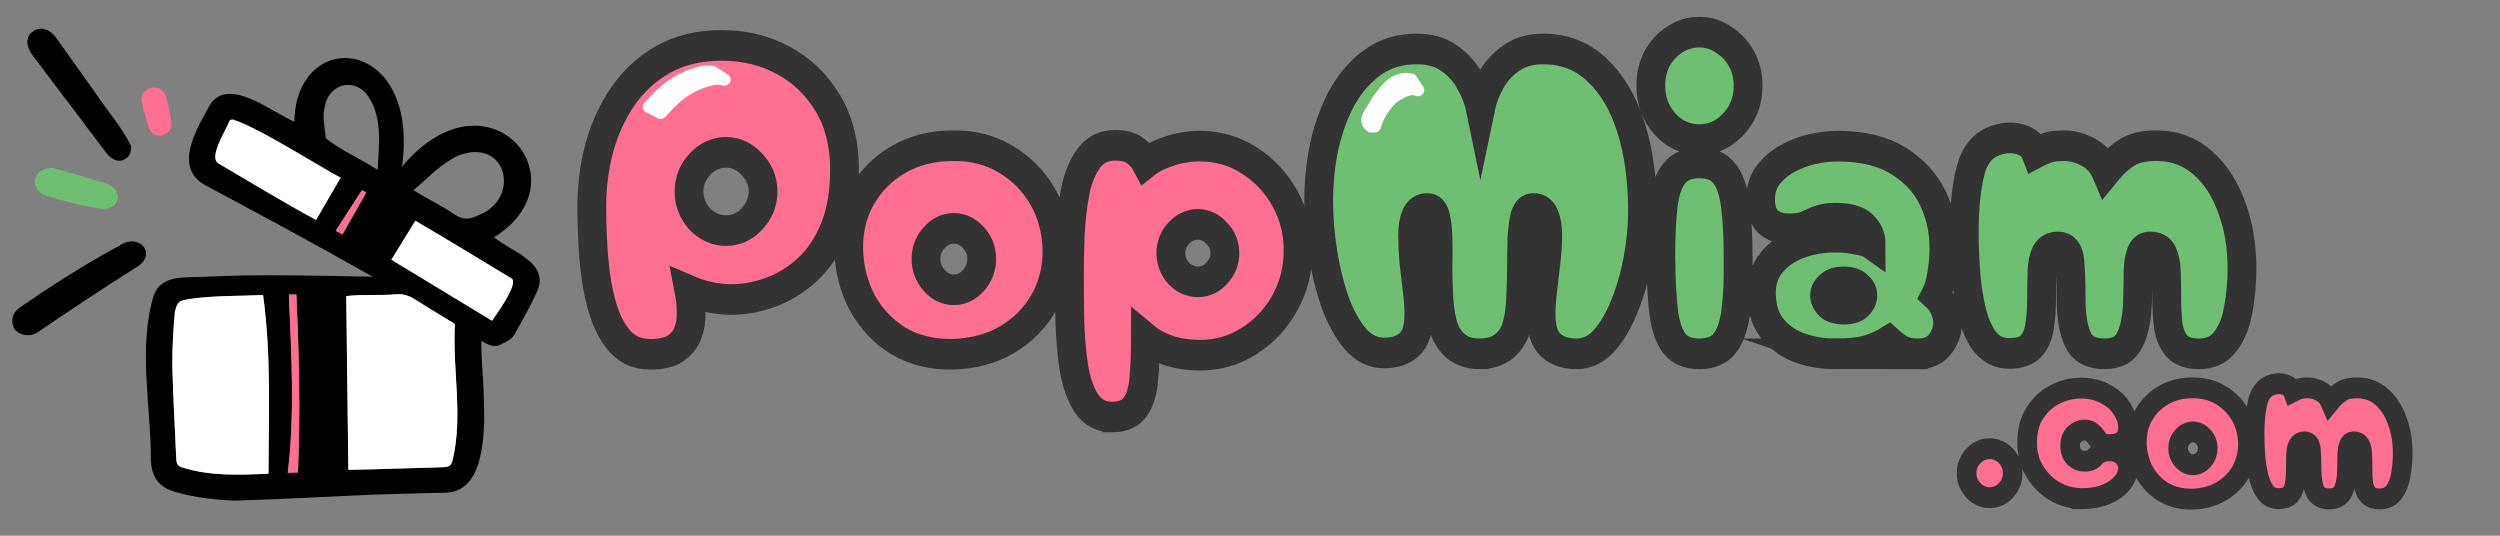
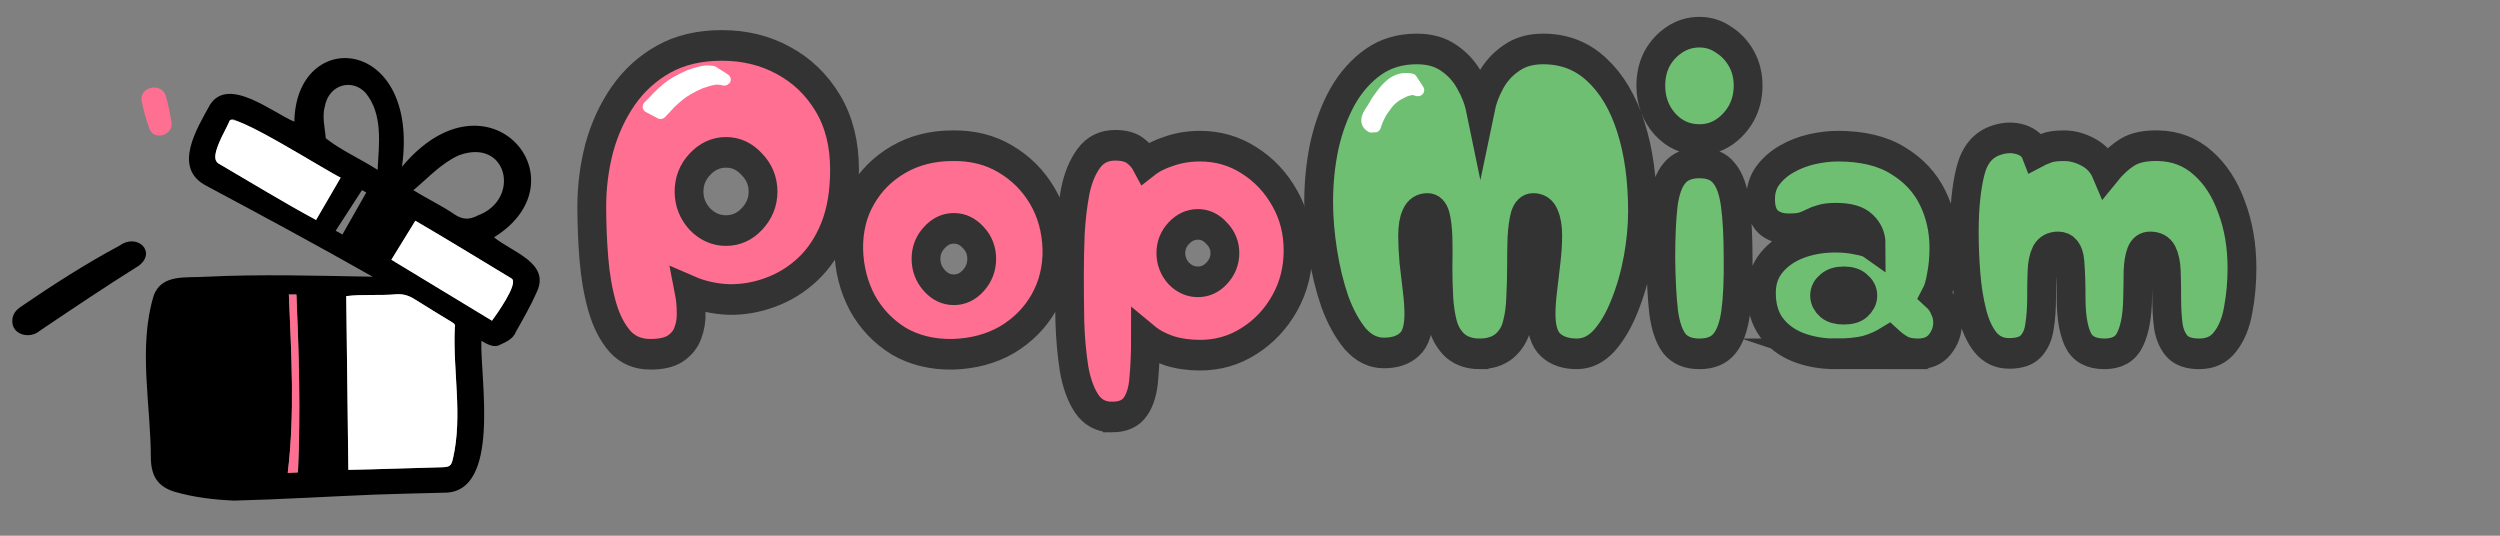
<svg xmlns="http://www.w3.org/2000/svg" xmlns:ns1="http://www.inkscape.org/namespaces/inkscape" xmlns:ns2="http://sodipodi.sourceforge.net/DTD/sodipodi-0.dtd" width="700" height="150" viewBox="0 0 700 150" id="svg1" xml:space="preserve" ns1:export-filename="..\..\..\..\..\wamp64\www\popmiam\medias\images\icon.jpg" ns1:export-xdpi="96" ns1:export-ydpi="96" ns1:version="1.3.2 (091e20e, 2023-11-25, custom)" ns2:docname="icon.svg">
  <rect x="0" y="0" width="700" height="150" fill="#808080" stroke="none" />
  <defs id="defs1" />
  <g ns1:label="Calque 1" ns1:groupmode="layer" id="layer1">
    <path id="text1" style="font-size:120px;line-height:0.95;font-family:'Cherry Bomb One';-inkscape-font-specification:'Cherry Bomb One';text-align:center;text-anchor:middle;fill:#ff6f91;fill-opacity:1;stroke:#333333;stroke-width:8.315;stroke-linecap:round;stroke-miterlimit:15" ns1:label="POP" transform="scale(0.97,1.031)" d="m 187.741,96.217 q -5.4,0 -8.76,-3.48 -3.36,-3.6 -5.16,-9.48 -1.8,-6 -2.4,-13.08 -0.6,-7.08 -0.6,-14.04 0,-8.16 2.16,-15.96 2.28,-7.8 6.84,-14.04 4.68,-6.36 11.76,-10.08 7.08,-3.72 16.8,-3.72 9.84,0 17.76,4.08 8.04,4.08 12.84,11.64 4.8,7.56 4.8,18 0,9.36 -2.88,16.08 -2.88,6.72 -7.8,11.04 -4.8,4.2 -10.8,6.24 -5.88,2.04 -12,1.92 -6.12,-0.24 -11.4,-2.4 0.6,2.88 0.6,5.88 0.12,3 -0.96,5.64 -0.96,2.52 -3.6,4.2 -2.52,1.56 -7.2,1.56 z m 21.84,-33.6 q 4.32,0 7.44,-3.12 3.24,-3.24 3.24,-7.44 0,-4.32 -3.24,-7.44 -3.12,-3.24 -7.44,-3.24 -4.32,0 -7.56,3.24 -3.12,3.12 -3.12,7.44 0,4.2 3.12,7.44 3.24,3.12 7.56,3.12 z m 65.4,33.6 q -8.88,0.12 -15.6,-3.6 -6.6,-3.84 -10.44,-10.32 -3.72,-6.6 -3.96,-14.52 -0.12,-8.16 3.72,-14.4 3.84,-6.36 10.68,-10.08 6.84,-3.72 15.6,-3.72 8.64,-0.12 15.24,3.6 6.72,3.72 10.68,10.08 3.96,6.36 4.2,14.52 0.12,7.8 -3.72,14.28 -3.84,6.36 -10.68,10.2 -6.84,3.72 -15.72,3.96 z m 0.36,-17.52 q 3.24,0 5.64,-2.52 2.4,-2.52 2.4,-5.88 0,-3.36 -2.4,-5.76 -2.4,-2.52 -5.64,-2.52 -3.24,0 -5.64,2.52 -2.4,2.4 -2.4,5.76 0,3.36 2.4,5.88 2.4,2.52 5.64,2.52 z m 45.6,34.56 q -4.68,0 -7.32,-3.72 -2.52,-3.6 -3.6,-9.48 -0.96,-5.88 -1.2,-12.6 -0.12,-6.72 -0.12,-12.72 0,-5.28 0.24,-11.28 0.36,-6.12 1.44,-11.52 1.2,-5.52 3.96,-9 2.76,-3.48 7.56,-3.48 3.72,0 5.76,1.44 2.04,1.44 3.12,3.36 2.76,-2.04 6.84,-3.24 4.08,-1.32 8.76,-1.32 7.8,0 14.16,3.84 6.48,3.84 10.32,10.32 3.84,6.36 3.84,14.16 0,7.8 -3.84,14.28 -3.84,6.48 -10.32,10.32 -6.36,3.84 -14.16,3.84 -4.8,0 -8.88,-1.2 -4.08,-1.32 -6.84,-3.48 0,6 -0.48,10.92 -0.36,4.92 -2.4,7.68 -2.04,2.88 -6.84,2.88 z m 24.84,-36.72 q 3.12,0 5.4,-2.28 2.4,-2.4 2.4,-5.52 0,-3.12 -2.4,-5.4 -2.28,-2.4 -5.4,-2.4 -3.12,0 -5.52,2.4 -2.28,2.28 -2.28,5.4 0,3.12 2.28,5.52 2.4,2.28 5.52,2.28 z" />
    <path id="text9" style="font-size:120px;line-height:0.95;font-family:'Cherry Bomb One';-inkscape-font-specification:'Cherry Bomb One';text-align:center;text-anchor:middle;fill:#6fbf73;fill-opacity:1;stroke:#333333;stroke-width:8.315;stroke-linecap:round;stroke-miterlimit:15" ns1:label="MIAM" transform="scale(0.97,1.031)" d="m 427.086,96.097 q -4.2,0 -6.96,-2.16 -2.64,-2.28 -3.6,-5.64 -0.96,-3.36 -1.2,-7.44 -0.24,-4.2 -0.24,-8.4 0.12,-4.32 0,-7.92 -0.12,-3.6 -0.72,-5.76 -0.6,-2.16 -2.28,-2.16 -2.4,0 -3.36,2.04 -0.96,1.92 -0.96,5.28 0,3.24 0.36,7.08 0.48,3.84 0.96,7.68 0.48,3.72 0.48,6.6 0,6 -2.76,8.28 -2.64,2.28 -7.32,2.28 -4.68,0 -8.28,-3.84 -3.48,-3.96 -5.88,-10.08 -2.28,-6.24 -3.48,-13.44 -1.2,-7.2 -1.2,-13.68 0,-7.92 1.68,-15.36 1.8,-7.44 5.28,-13.32 3.6,-5.88 8.88,-9.36 5.28,-3.48 12.48,-3.48 5.64,0 9.36,2.52 3.72,2.4 5.88,6.12 2.28,3.72 3.12,7.56 0.84,-3.84 3,-7.56 2.16,-3.72 5.88,-6.12 3.72,-2.52 9.24,-2.52 9.12,0 15.48,5.64 6.48,5.64 9.84,15.6 3.36,9.84 3.36,22.92 0,6.12 -1.32,12.96 -1.32,6.72 -3.84,12.6 -2.4,5.76 -5.88,9.48 -3.48,3.6 -7.92,3.6 -4.8,0 -7.56,-2.4 -2.76,-2.4 -2.76,-8.4 0,-2.88 0.48,-6.6 0.48,-3.84 0.96,-7.68 0.48,-3.84 0.48,-7.08 0,-3.36 -0.96,-5.28 -0.84,-2.04 -3.24,-2.04 -1.68,0 -2.4,2.16 -0.6,2.16 -0.84,5.76 -0.12,3.48 -0.12,7.8 0,4.2 -0.24,8.4 -0.12,4.2 -1.08,7.56 -0.84,3.36 -3.6,5.64 -2.76,2.16 -7.2,2.16 z m 63.48,-58.2 q -5.88,0 -9.96,-4.2 -4.08,-4.32 -4.08,-10.44 0,-4.08 1.8,-7.32 1.92,-3.24 5.04,-5.16 3.24,-2.04 7.2,-2.04 3.84,0 6.96,2.04 3.24,1.92 5.16,5.16 1.92,3.24 1.92,7.32 0,4.08 -1.92,7.44 -1.92,3.24 -5.16,5.28 -3.12,1.92 -6.96,1.92 z m 0,58.2 q -4.8,0 -7.2,-2.76 -2.28,-2.76 -3.12,-8.4 -0.72,-5.76 -0.84,-14.76 0,-9 0.72,-14.76 0.84,-5.76 3.24,-8.4 2.4,-2.76 7.2,-2.76 4.8,0 7.08,2.76 2.4,2.64 3.24,8.4 0.84,5.76 0.84,14.76 0.12,9 -0.72,14.76 -0.84,5.64 -3.24,8.4 -2.4,2.76 -7.2,2.76 z m 39.24,0 q -5.88,0 -10.8,-1.8 -4.8,-1.8 -7.68,-5.4 -2.88,-3.72 -2.88,-9.36 0,-4.8 2.88,-8.16 2.88,-3.36 7.68,-5.16 4.92,-1.8 10.8,-1.8 3.48,0 6.36,0.6 2.88,0.48 3.96,1.2 0,-2.76 -2.28,-4.8 -2.28,-2.16 -7.92,-2.16 -2.64,0 -4.2,0.48 -1.44,0.36 -2.64,0.96 -1.2,0.6 -2.76,1.08 -1.44,0.36 -3.96,0.36 -3.72,0 -6,-1.92 -2.16,-2.04 -2.16,-6.12 0,-3.72 2.04,-6.36 2.16,-2.76 5.52,-4.56 3.36,-1.8 7.2,-2.64 3.96,-0.84 7.56,-0.84 10.68,0 17.4,3.96 6.72,3.84 9.96,10.08 3.24,6.24 3.24,13.56 0,4.08 -0.72,7.56 -0.6,3.48 -1.68,5.4 1.68,1.44 2.52,3.36 0.96,1.92 0.96,3.96 0,3.36 -2.28,6 -2.16,2.52 -6.24,2.52 -3.12,0 -4.92,-0.96 -1.8,-0.96 -3.6,-2.52 -2.88,1.68 -6.36,2.64 -3.48,0.84 -9,0.84 z m 2.4,-12.12 q 2.76,0 4.08,-1.08 1.44,-1.2 1.44,-2.64 0,-1.44 -1.44,-2.52 -1.32,-1.2 -4.08,-1.2 -2.64,0 -4.08,1.2 -1.44,1.08 -1.44,2.52 0,1.44 1.44,2.64 1.44,1.08 4.08,1.08 z m 75.24,12.12 q -5.76,0 -7.68,-3.96 -1.92,-3.96 -1.92,-11.16 0,-6 -0.36,-9.96 -0.36,-3.96 -3.36,-3.96 -2.52,0 -3.6,1.8 -0.96,1.8 -1.08,4.92 -0.12,3.12 -0.12,7.2 0,4.2 -0.6,7.68 -0.48,3.36 -2.52,5.4 -1.92,1.92 -6.24,1.92 -4.2,0 -6.84,-3 -2.52,-3 -3.84,-7.92 -1.32,-4.92 -1.8,-10.68 -0.48,-5.76 -0.48,-11.28 0,-10.08 1.8,-16.68 1.8,-6.72 7.68,-8.4 3.6,-1.08 6.84,-0.12 3.24,0.96 4.32,3.6 1.2,-0.6 2.88,-1.2 1.68,-0.72 5.28,-0.72 3.6,0 7.08,1.8 3.48,1.8 5.04,5.28 2.88,-3.36 6.12,-5.28 3.24,-1.92 8.88,-1.8 7.56,0.12 12.96,4.68 5.4,4.44 8.28,12 3,7.44 3,16.56 0,5.88 -1.08,11.28 -0.96,5.28 -3.72,8.64 -2.64,3.36 -7.56,3.36 -4.32,0 -6.36,-2.04 -1.92,-2.04 -2.52,-5.4 -0.48,-3.48 -0.48,-7.68 0,-4.08 -0.12,-7.2 -0.12,-3.12 -1.08,-4.92 -0.96,-1.8 -3.6,-1.8 -1.92,0 -2.64,1.8 -0.72,1.8 -0.84,4.92 0,3.12 -0.12,7.2 -0.12,7.2 -2.16,11.16 -1.92,3.96 -7.44,3.96 z" />
    <g style="display:inline;fill:none" id="g11" transform="matrix(0.168,0,0,0.163,-3.427,-4.042)">
      <g id="SVGRepo_bgCarrier" stroke-width="0" ns1:label="SVGRepo_bgCarrier" style="display:inline" />
      <g id="SVGRepo_tracerCarrier" stroke-linecap="round" stroke-linejoin="round" ns1:label="SVGRepo_tracerCarrier" />
      <g id="SVGRepo_iconCarrier">
-         <path d="m 410.743,884.745 c -33.63,-1.485 -67.7,-5.63 -99.877,-15.338 -27.71,-9.043 -38.019,-26.694 -39.046,-55.969 0.215,-92.565 -21.741,-191.544 4.937,-281.486 13.365,-36.548 53.467,-29.597 84.998,-31.691 93.294,-4.746 186.458,-1.783 279.807,-0.099 -91.58,-53.452 -184.32,-105.139 -277.3,-156.219 -57.071,-30.511 -15.668,-98.289 6.167,-139.231 30.55,-49.384 103.838,13.243 140.561,29.163 2.715,-164.213 209.838,-147.393 179.36,77.43 143.181,-177.01 307.117,23.194 153.367,121.136 29.692,25.224 93.831,43.795 71.607,93.353 -10.066,23.663 -22.807,46.452 -35.13,69.006 -5.26,13.746 -18.296,17.99 -29.593,23.781 -9.274,2.78 -19.267,-2.991 -27.959,-8.392 -2.264,63.532 33.507,261.54 -62.067,260.98 -38.16,1.057 -76.329,1.766 -114.469,3.228 -78.45,3.282 -156.915,8.261 -235.363,10.348 z m 190.221,-52.827 c 51.369,-0.947 102.927,-3.149 154.317,-4.39 13.928,-0.386 17.179,-1.422 20.044,-14.969 16.506,-73.83 -0.345,-150.221 3.08,-224.885 1.333,-4.644 -0.353,-6.729 -3.979,-8.994 -20.86,-13.029 -41.741,-26.035 -62.32,-39.5 -9.643,-6.309 -19.066,-9.759 -31.246,-8.929 -27.858,2.772 -55.713,-0.404 -83.433,3.237 1.175,99.212 2.353,198.492 3.537,298.43 z M 458.831,531.56 c -41.025,1.98 -81.643,0.698 -122.028,6.779 -18.989,3.566 -19.863,3.752 -24.814,21.23 -2.904,31.04 -4.527,62.618 -4.4,93.774 1.128,53.659 4.496,107.27 6.65,160.912 0.271,6.741 2.766,11.227 8.937,13.171 46.291,15.538 96.711,13.435 144.624,11.063 0.461,-102.245 4.751,-204.125 -8.969,-306.929 z m 88.357,-128.915 c 13.77,-24.415 27.271,-48.353 40.978,-72.658 -58.694,-33.657 -115.929,-71.372 -177.364,-99.804 -4.045,-1.796 -6.407,-0.685 -8.254,3.367 -5.405,11.862 -11.589,23.391 -16.519,35.438 -2.61,11.483 -14.344,29.424 -0.391,37.306 53.818,32.335 106.589,65.855 161.55,96.351 z m 165.468,1.346 c -13.695,22.933 -27.122,45.417 -39.991,66.968 56.075,35.025 111.88,69.882 167.7,104.748 5.746,-8.202 44.848,-63.502 32.876,-72.327 -53.343,-33.171 -106.786,-66.987 -160.585,-99.389 z m -3.325,-52.474 c 22.605,14.5 46.438,25.958 68.304,41.344 13.595,9.452 25.031,9.777 39.022,2.102 72.539,-27.485 49.816,-134.474 -31.699,-103.308 -29.715,13.969 -50.815,38.671 -75.627,59.862 z m -59.573,-34.898 c 2.3,-44.928 9.263,-95.472 -20.07,-132.323 -22.202,-24.93 -61.037,-14.94 -67.975,23.433 -4.803,18.254 0.316,36.373 1.572,54.537 25.487,20.814 57.615,35.177 86.473,54.353 z M 501.834,530.778 c 4.096,102.517 10.186,204.207 -1.861,306.307 7.18,-0.351 12.119,-0.592 17.027,-0.832 4.373,-101.43 1.717,-203.945 -2.596,-305.475 -4.162,0 -7.391,0 -12.57,0 z M 623.717,351.414 c -14.705,23.391 -29.177,46.411 -43.857,69.761 4.191,2.41 8.255,4.747 11.238,6.462 13.356,-24.252 26.458,-48.046 39.735,-72.154 -2.671,-1.527 -5.001,-2.86 -7.116,-4.069 z" fill="#000000" id="path1" />
+         <path d="m 410.743,884.745 c -33.63,-1.485 -67.7,-5.63 -99.877,-15.338 -27.71,-9.043 -38.019,-26.694 -39.046,-55.969 0.215,-92.565 -21.741,-191.544 4.937,-281.486 13.365,-36.548 53.467,-29.597 84.998,-31.691 93.294,-4.746 186.458,-1.783 279.807,-0.099 -91.58,-53.452 -184.32,-105.139 -277.3,-156.219 -57.071,-30.511 -15.668,-98.289 6.167,-139.231 30.55,-49.384 103.838,13.243 140.561,29.163 2.715,-164.213 209.838,-147.393 179.36,77.43 143.181,-177.01 307.117,23.194 153.367,121.136 29.692,25.224 93.831,43.795 71.607,93.353 -10.066,23.663 -22.807,46.452 -35.13,69.006 -5.26,13.746 -18.296,17.99 -29.593,23.781 -9.274,2.78 -19.267,-2.991 -27.959,-8.392 -2.264,63.532 33.507,261.54 -62.067,260.98 -38.16,1.057 -76.329,1.766 -114.469,3.228 -78.45,3.282 -156.915,8.261 -235.363,10.348 z m 190.221,-52.827 c 51.369,-0.947 102.927,-3.149 154.317,-4.39 13.928,-0.386 17.179,-1.422 20.044,-14.969 16.506,-73.83 -0.345,-150.221 3.08,-224.885 1.333,-4.644 -0.353,-6.729 -3.979,-8.994 -20.86,-13.029 -41.741,-26.035 -62.32,-39.5 -9.643,-6.309 -19.066,-9.759 -31.246,-8.929 -27.858,2.772 -55.713,-0.404 -83.433,3.237 1.175,99.212 2.353,198.492 3.537,298.43 z M 458.831,531.56 z m 88.357,-128.915 c 13.77,-24.415 27.271,-48.353 40.978,-72.658 -58.694,-33.657 -115.929,-71.372 -177.364,-99.804 -4.045,-1.796 -6.407,-0.685 -8.254,3.367 -5.405,11.862 -11.589,23.391 -16.519,35.438 -2.61,11.483 -14.344,29.424 -0.391,37.306 53.818,32.335 106.589,65.855 161.55,96.351 z m 165.468,1.346 c -13.695,22.933 -27.122,45.417 -39.991,66.968 56.075,35.025 111.88,69.882 167.7,104.748 5.746,-8.202 44.848,-63.502 32.876,-72.327 -53.343,-33.171 -106.786,-66.987 -160.585,-99.389 z m -3.325,-52.474 c 22.605,14.5 46.438,25.958 68.304,41.344 13.595,9.452 25.031,9.777 39.022,2.102 72.539,-27.485 49.816,-134.474 -31.699,-103.308 -29.715,13.969 -50.815,38.671 -75.627,59.862 z m -59.573,-34.898 c 2.3,-44.928 9.263,-95.472 -20.07,-132.323 -22.202,-24.93 -61.037,-14.94 -67.975,23.433 -4.803,18.254 0.316,36.373 1.572,54.537 25.487,20.814 57.615,35.177 86.473,54.353 z M 501.834,530.778 c 4.096,102.517 10.186,204.207 -1.861,306.307 7.18,-0.351 12.119,-0.592 17.027,-0.832 4.373,-101.43 1.717,-203.945 -2.596,-305.475 -4.162,0 -7.391,0 -12.57,0 z M 623.717,351.414 c -14.705,23.391 -29.177,46.411 -43.857,69.761 4.191,2.41 8.255,4.747 11.238,6.462 13.356,-24.252 26.458,-48.046 39.735,-72.154 -2.671,-1.527 -5.001,-2.86 -7.116,-4.069 z" fill="#000000" id="path1" />
        <path d="m 40.918,576.526 c -0.171,-11.187 5.717,-19.005 14.406,-24.957 C 108.493,514.123 162.569,478.203 219.566,446.8 c 29.531,-22.214 62.3,10.526 32.369,34.283 -55.876,36.035 -110.487,73.947 -165.12,111.828 -15.927,14.596 -46.081,7.763 -45.897,-16.385 z" fill="#000000" id="path2" />
-         <path d="m 238.914,275.916 c 0.167,11.928 -3.214,18.132 -10.075,22.029 -12.807,8.108 -25.439,-2.113 -32.824,-12.537 -14.243,-19.109 -28.057,-38.539 -42.158,-57.755 -25.959,-35.375 -52.102,-70.617 -77.924,-106.092 -10.161,-12.308 -15.833,-33.052 -0.079,-43.03 12.896,-9.538 28.817,-2.268 37.024,9.699 22.383,32.083 44.513,64.343 66.717,96.552 18.997,29.641 44.826,59.517 59.319,91.134 z" fill="#000000" id="path3" />
-         <path d="m 108.549,313.491 c 24.214,6.423 55.678,16.279 80.844,24.153 36.412,6.075 35.66,46.3 2.787,46.26 -33.547,-5.043 -66.995,-13.976 -99.186,-24.46 -24.842,-13.122 -16.282,-47.976 15.555,-45.953 z" fill="#000000" id="path4" style="fill:#6fbf73;fill-opacity:1" />
        <path d="m 306.507,236.236 c 1.469,20.989 -28.894,30.391 -36.934,10.195 -5.63,-15.958 -10.152,-32.477 -13.197,-49.116 -3.168,-22.78 31.439,-31.406 39.838,-9.436 4.946,15.514 7.495,32.29 10.293,48.357 z" fill="#000000" id="path5" style="fill:#ff6f91;fill-opacity:1" />
        <path d="m 600.968,831.916 c -1.185,-99.938 -2.362,-199.218 -3.538,-298.43 27.71,-3.648 55.582,-0.464 83.433,-3.239 12.181,-0.828 21.603,2.622 31.246,8.931 20.579,13.465 41.46,26.471 62.32,39.5 3.626,2.265 5.312,4.35 3.977,8.994 -3.422,74.664 13.427,151.052 -3.076,224.885 -2.867,13.547 -6.118,14.582 -20.046,14.968 -51.387,1.242 -102.949,3.445 -154.316,4.391 z" fill="#ffffff" id="path6" />
-         <path d="m 458.833,531.555 c 13.72,102.804 9.43,204.684 8.969,306.929 -47.912,2.377 -98.334,4.47 -144.624,-11.061 -6.17,-1.946 -8.666,-6.432 -8.936,-13.173 -2.154,-53.642 -5.521,-107.252 -6.649,-160.912 -0.129,-31.157 1.495,-62.735 4.397,-93.775 4.951,-17.478 5.826,-17.664 24.815,-21.229 40.387,-6.081 81,-4.797 122.028,-6.779 z" fill="#ffffff" id="path7" />
        <path d="m 547.19,402.641 c -54.959,-30.495 -107.733,-64.017 -161.547,-96.35 -19.496,-10.082 11.541,-57.719 16.906,-72.744 1.546,-20.837 164.371,86.712 185.619,96.436 -13.708,24.305 -27.209,48.243 -40.978,72.658 z" fill="#ffffff" id="path8" />
        <path d="m 712.658,403.984 c 53.8,32.403 107.24,66.217 160.584,99.387 12.121,8.519 -27.24,64.302 -32.874,72.329 -55.821,-34.866 -111.626,-69.723 -167.7,-104.748 12.869,-21.55 26.295,-44.034 39.99,-66.968 z" fill="#ffffff" id="path9" />
        <path d="m 501.837,530.773 c 5.18,0 8.408,0 12.571,0 4.313,101.528 6.968,204.046 2.596,305.475 -4.908,0.24 -9.847,0.481 -17.027,0.832 12.045,-102.101 5.956,-203.79 1.86,-306.307 z" fill="#ffffff" id="path10" style="fill:#ff6f91;fill-opacity:1" />
-         <path d="m 623.717,351.414 c 2.115,1.21 4.445,2.542 7.115,4.069 -13.276,24.108 -26.379,47.902 -39.735,72.154 -2.983,-1.715 -7.047,-4.052 -11.238,-6.462 14.681,-23.35 29.153,-46.37 43.858,-69.761 z" fill="#ffffff" id="path11" style="fill:#ff6f91;fill-opacity:1" />
      </g>
    </g>
-     <path id="text16" style="font-size:64px;line-height:0.95;font-family:'Cherry Bomb One';-inkscape-font-specification:'Cherry Bomb One';text-align:center;text-anchor:middle;fill:#ff6f91;fill-opacity:1;stroke:#333333;stroke-width:5.669;stroke-linecap:round;stroke-miterlimit:15" transform="scale(0.97,1.031)" d="m 574.328,135.165 q -1.792,0 -3.328,-0.896 -1.472,-0.96 -2.432,-2.432 -0.896,-1.536 -0.896,-3.328 0,-1.792 0.896,-3.328 0.96,-1.536 2.432,-2.432 1.536,-0.896 3.328,-0.896 1.792,0 3.328,0.896 1.536,0.896 2.432,2.432 0.896,1.536 0.896,3.328 0,1.792 -0.896,3.328 -0.896,1.472 -2.432,2.432 -1.536,0.896 -3.328,0.896 z m 26.496,0.256 q -4.096,-0.064 -7.68,-1.984 -3.584,-1.984 -5.824,-5.44 -2.176,-3.456 -2.176,-7.808 0,-4.672 2.176,-7.936 2.24,-3.328 5.76,-5.056 3.584,-1.792 7.552,-1.792 4.096,0 7.168,1.6 3.072,1.536 4.736,4.032 1.728,2.432 1.728,5.056 0,2.176 -1.344,3.456 -1.28,1.216 -4.096,1.216 -1.536,0 -2.368,-0.576 -0.768,-0.64 -1.344,-1.408 -0.512,-0.768 -1.28,-1.344 -0.704,-0.64 -2.112,-0.64 -1.664,0 -2.944,1.152 -1.216,1.152 -1.216,3.072 0,1.984 1.216,3.136 1.216,1.088 2.944,1.088 1.344,0 2.048,-0.384 0.704,-0.448 1.216,-1.024 0.576,-0.576 1.408,-0.96 0.832,-0.448 2.432,-0.448 2.816,0 4.096,1.536 1.344,1.472 1.344,3.136 0,2.112 -1.664,4.032 -1.664,1.92 -4.672,3.136 -3.008,1.152 -7.104,1.152 z m 32,0.128 q -4.736,0.064 -8.32,-1.92 -3.52,-2.048 -5.568,-5.504 -1.984,-3.52 -2.112,-7.744 -0.064,-4.352 1.984,-7.68 2.048,-3.392 5.696,-5.376 3.648,-1.984 8.32,-1.984 4.608,-0.064 8.128,1.92 3.584,1.984 5.696,5.376 2.112,3.392 2.24,7.744 0.064,4.16 -1.984,7.616 -2.048,3.392 -5.696,5.44 -3.648,1.984 -8.384,2.112 z m 0.192,-9.344 q 1.728,0 3.008,-1.344 1.28,-1.344 1.28,-3.136 0,-1.792 -1.28,-3.072 -1.28,-1.344 -3.008,-1.344 -1.728,0 -3.008,1.344 -1.28,1.28 -1.28,3.072 0,1.792 1.28,3.136 1.28,1.344 3.008,1.344 z m 39.36,9.28 q -3.072,0 -4.096,-2.112 -1.024,-2.112 -1.024,-5.952 0,-3.2 -0.192,-5.312 -0.192,-2.112 -1.792,-2.112 -1.344,0 -1.92,0.96 -0.512,0.96 -0.576,2.624 -0.064,1.664 -0.064,3.84 0,2.24 -0.32,4.096 -0.256,1.792 -1.344,2.88 -1.024,1.024 -3.328,1.024 -2.24,0 -3.648,-1.6 -1.344,-1.6 -2.048,-4.224 -0.704,-2.624 -0.96,-5.696 -0.256,-3.072 -0.256,-6.016 0,-5.376 0.96,-8.896 0.96,-3.584 4.096,-4.48 1.92,-0.576 3.648,-0.064 1.728,0.512 2.304,1.92 0.64,-0.32 1.536,-0.64 0.896,-0.384 2.816,-0.384 1.92,0 3.776,0.96 1.856,0.96 2.688,2.816 1.536,-1.792 3.264,-2.816 1.728,-1.024 4.736,-0.96 4.032,0.064 6.912,2.496 2.88,2.368 4.416,6.4 1.6,3.968 1.6,8.832 0,3.136 -0.576,6.016 -0.512,2.816 -1.984,4.608 -1.408,1.792 -4.032,1.792 -2.304,0 -3.392,-1.088 -1.024,-1.088 -1.344,-2.88 -0.256,-1.856 -0.256,-4.096 0,-2.176 -0.064,-3.84 -0.064,-1.664 -0.576,-2.624 -0.512,-0.96 -1.92,-0.96 -1.024,0 -1.408,0.96 -0.384,0.96 -0.448,2.624 0,1.664 -0.064,3.84 -0.064,3.84 -1.152,5.952 -1.024,2.112 -3.968,2.112 z" />
    <path style="fill:#ffffff;fill-opacity:1;fill-rule:evenodd;stroke:#ffffff;stroke-width:3.402;stroke-linecap:round;stroke-linejoin:round;stroke-miterlimit:15;stroke-dasharray:none;stroke-opacity:1;paint-order:stroke markers fill" id="path13" d="m 184.965,31.619 c 0.902,-0.906 1.764,-1.848 2.625,-2.792 0.873,-0.865 1.812,-1.661 2.762,-2.439 0.725,-0.557 1.491,-1.052 2.282,-1.508 1.151,-0.669 2.338,-1.27 3.568,-1.777 1.185,-0.419 2.385,-0.776 3.619,-1.013 0.998,-0.2 2.002,-0.047 2.977,0.189 0.571,0.155 -1.25,-0.665 -0.697,-0.532 l -2.623,-1.621 0.044,0.352 c 0.07,0.557 0.438,0.022 0.13,-0.291 -1.012,-0.198 -1.997,-0.248 -3.014,-0.012 -1.238,0.273 -2.447,0.647 -3.635,1.089 -1.236,0.538 -2.445,1.138 -3.62,1.8 -0.804,0.466 -1.572,0.989 -2.298,1.569 -0.954,0.795 -1.909,1.6 -2.772,2.495 -0.853,0.947 -1.724,1.879 -2.657,2.748 z" ns2:nodetypes="cccccccccscccccccc" />
    <path style="fill:#ffffff;fill-opacity:1;fill-rule:evenodd;stroke:#ffffff;stroke-width:3.402;stroke-linecap:round;stroke-linejoin:round;stroke-miterlimit:15;stroke-dasharray:none;stroke-opacity:1;paint-order:stroke markers fill" id="path15" d="m 396.933,25.002 c -0.475,-0.135 0.5,0.313 0.012,0.236 -1.278,-0.421 -1.639,-0.43 -2.619,-0.099 -0.74,0.041 -1.986,0.81 -2.651,1.124 -0.756,0.37 -1.433,0.88 -2.069,1.427 -0.928,0.84 -1.658,1.867 -2.374,2.886 -0.662,0.906 -1.16,1.907 -1.605,2.933 -0.257,0.61 -0.49,1.229 -0.669,1.867 l -0.509,-5.051 c -0.894,1.406 -2.821,3.765 -0.44,5.106 0.548,0.309 -0.09,-5.257 0.858,-5.719 0.316,-0.684 0.504,-0.952 0.914,-1.587 0.095,-0.148 0.2,-0.289 0.302,-0.433 0.113,-0.16 0.227,-0.318 0.341,-0.477 0.752,-1.027 1.509,-2.063 2.442,-2.935 0.152,-0.139 0.652,-0.6 0.821,-0.736 0.404,-0.325 0.869,-0.572 1.331,-0.8 0.27,-0.123 0.452,-0.213 0.733,-0.31 0.462,-0.158 0.948,-0.253 1.435,-0.28 0.649,-0.041 1.297,-0.027 1.937,0.102 0.131,0.018 -1.693,2.525 0.329,0.878 0.219,-0.178 -0.504,-0.752 -0.221,-0.733 z" ns2:nodetypes="cccccccccscssccscsccscc" />
  </g>
</svg>